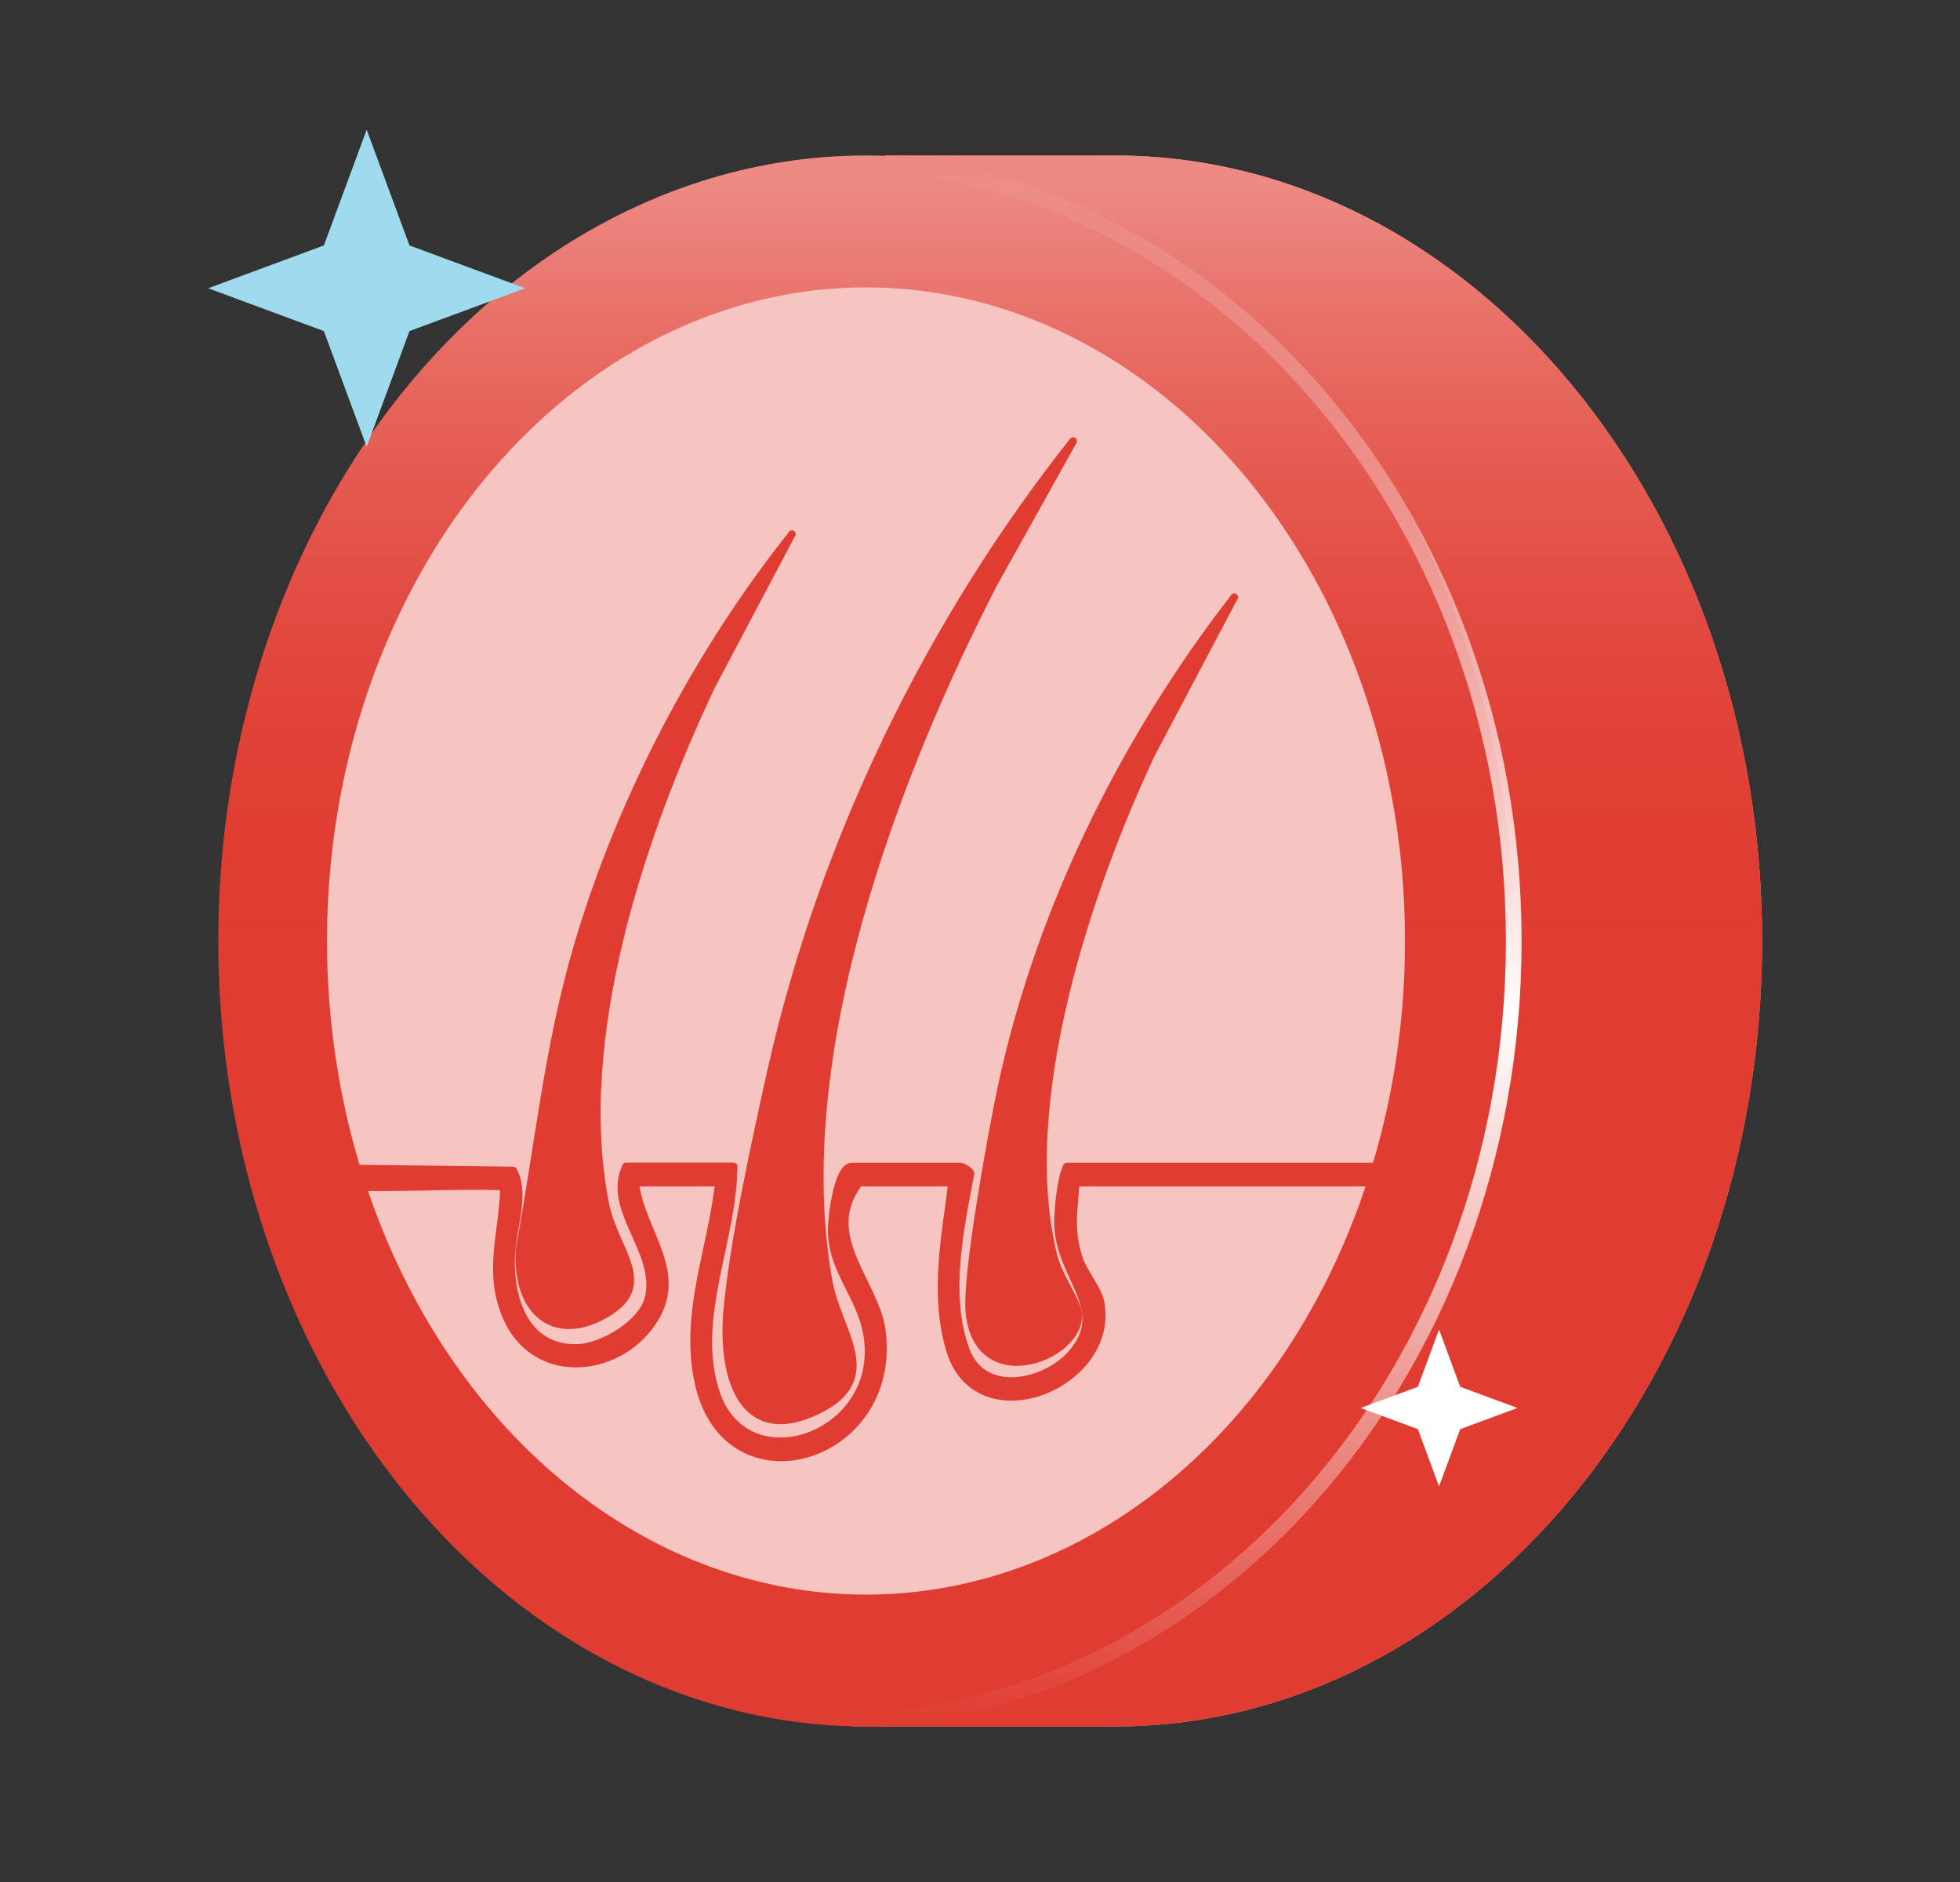
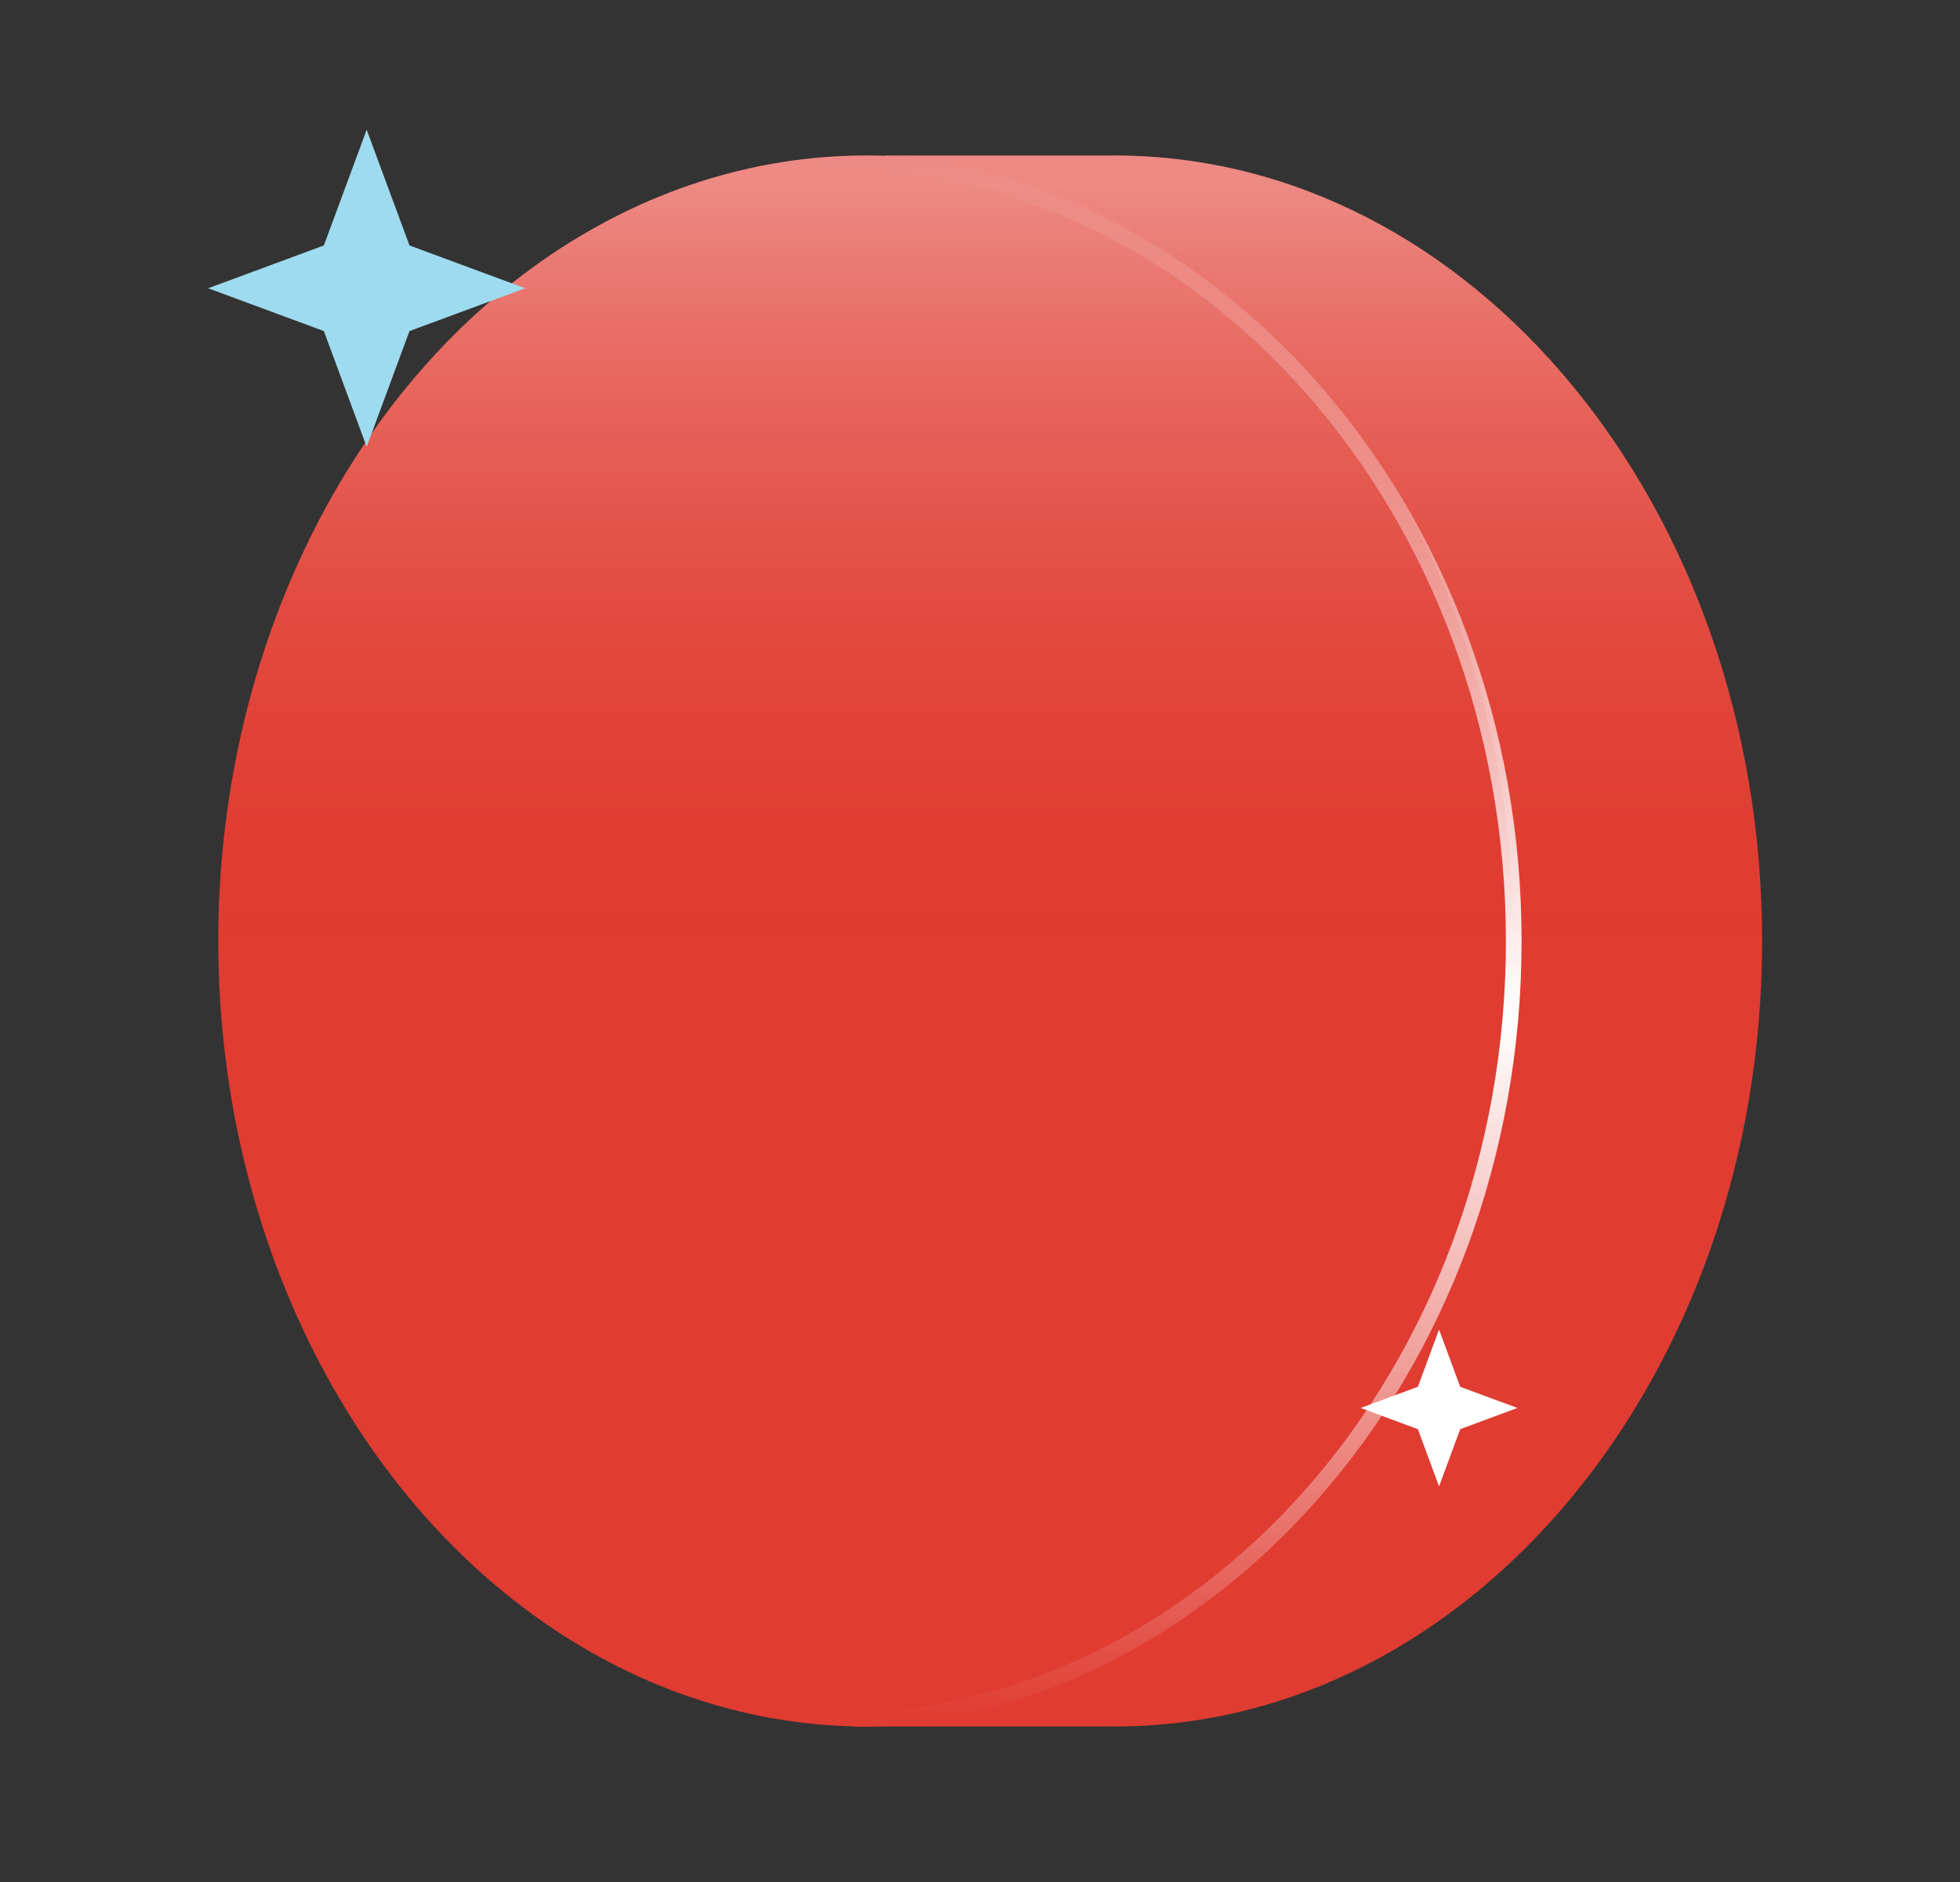
<svg xmlns="http://www.w3.org/2000/svg" width="25" height="24" fill="none">
  <rect width="100%" height="100%" fill="#333333" stroke="none" />
  <g fill-rule="evenodd">
-     <path d="M14.214 22.017c4.563 0 8.262-4.485 8.262-10.017S18.777 1.983 14.214 1.983l-.154.002v-.001h-2.772v.645C8.17 4.062 5.952 7.717 5.952 12c0 4.095 2.026 7.615 4.93 9.169v.848h3.205v-.001l.127.001z" fill="#ef9d98" />
    <path d="M14.214 22.017c4.563 0 8.262-4.485 8.262-10.017S18.777 1.983 14.214 1.983l-.154.002v-.001h-2.772v.645C8.17 4.062 5.952 7.717 5.952 12c0 4.095 2.026 7.615 4.93 9.169v.848h3.205v-.001l.127.001z" fill="#e03c31" />
    <path d="M14.214 22.017c4.563 0 8.262-4.485 8.262-10.017S18.777 1.983 14.214 1.983l-.154.002v-.001h-2.772v.645C8.17 4.062 5.952 7.717 5.952 12c0 4.095 2.026 7.615 4.93 9.169v.848h3.205v-.001l.127.001z" fill="url(#A)" fill-opacity=".4" />
  </g>
  <ellipse cx="11.046" cy="12" rx="8.262" ry="10.017" fill="#e03c31" />
  <path d="M10.53 21.968C15.378 21.968 19.308 17.506 19.308 12.001C19.308 6.496 15.378 2.034 10.53 2.034" stroke="url(#C)" stroke-width=".2" stroke-linecap="round" stroke-linejoin="round" />
  <ellipse cx="11.046" cy="12" rx="8.262" ry="10.017" fill="url(#B)" fill-opacity=".4" />
-   <ellipse cx="11.046" cy="12" rx="6.875" ry="8.335" fill="#f6c4c1" />
  <g transform="translate(-1.5, -2.1) scale(0.048)">
-     <path d="M 316.43 160.93 L 295.14 199.11 C 268.9 250.07 240.66 324.6 251.46 384.21 C 253.92 397.75 266.24 410 248.31 418.57 C 228.82 427.87 222.83 410.08 224.5 391.79 C 226.17 373.5 232.12 346.34 236.13 328.39 C 249.91 266.75 278.74 208.45 316.4 160.93 L 316.43 160.93 Z M 226.2 353.65 C 226.1 373.32 215.3 393.52 221.29 413.07 C 228.49 436.56 260.64 426.96 261.99 404.42 C 262.82 390.26 252.78 383.76 252.26 371.33 C 252.12 368.08 253.61 353.66 257.63 353.66 L 286.67 353.66 C 286.84 353.66 288.99 354.77 289.16 355.46 C 286.36 370.19 282.51 388.06 287.95 402.52 C 292.55 414.84 308.68 411.47 315.85 403.55 C 326.48 391.73 312.7 383.08 312.39 369 C 312.32 365.17 313.15 356.76 314.74 353.66 L 414.77 353.66 C 415.81 353.66 416.6 356.68 416.22 357.95 L 317.16 357.95 C 316.54 365.33 315.57 370.69 317.92 377.96 C 319.2 381.9 323.01 386.11 323.7 389.74 C 327.89 411.81 290.61 426.85 283.55 402.02 C 279.36 387.25 282.37 372.75 284.24 357.95 L 259.56 357.95 C 248.83 372.07 263.92 384.42 265.58 397.28 C 270.11 431.87 223.91 445.49 216.74 410.59 C 213 392.46 220.3 375.7 222.28 357.95 L 200.02 357.95 C 201.68 371.3 213.8 382.05 204.38 395.4 C 194.69 409.14 172.88 410.74 165.65 393.22 C 160.7 381.25 164.96 371.23 165.17 358.98 C 150.84 358.48 136.37 359.63 122.08 359.02 C 117.44 358.83 109.239 357.339 105.119 356.649 C 101.009 355.959 101.561 354.346 104.151 354.076 C 105.641 353.926 106.88 353.965 107.2 353.965 L 167.6 354.7 C 171.13 360.97 167.29 370.5 167.08 377.65 C 166.66 390.54 171.89 402.48 185.04 401.83 C 191.27 401.52 202.21 395.44 203.7 388.17 C 206.23 375.85 192.17 364.95 197.61 353.62 L 226.16 353.62 L 226.2 353.65 Z M 359.23 202.39 L 337.29 243.9 C 320.5 279.48 301.05 336.76 311.23 377.5 C 312.44 382.4 316.87 388.67 317.6 391.96 C 320.13 403.59 291.47 415.41 288.87 392.76 C 287.8 383.5 294.2 348.57 296.35 337.59 C 306.15 287.36 329.85 240.26 359.24 202.42 L 359.23 202.39 Z M 241.67 185.63 L 220.21 226.19 C 202.14 264.49 183.21 319.27 192.14 363.81 C 194.7 376.51 206.37 385.62 190.89 393.58 C 178.22 400.09 168.36 392.16 169.29 375.71 C 174.34 348.24 176.91 321.5 184.8 294.83 C 196.6 254.85 217.3 216.36 241.7 185.68 L 241.67 185.63 Z" stroke="#e03c31" fill="#e03c31" stroke-width="2" stroke-linecap="round" stroke-linejoin="round" />
-   </g>
+     </g>
  <path d="M4.677 1.654l.546 1.476 1.476.546-1.476.546-.546 1.476-.546-1.476-1.476-.546 1.476-.546.546-1.476z" fill="#9edbee" />
  <path d="M18.355 16.955l.27.73.73.27-.73.27-.27.73-.27-.73-.73-.27.73-.27.27-.73z" fill="#fff" />
  <defs>
    <linearGradient id="A" x1="15.992" y1="2.364" x2="15.992" y2="12" gradientUnits="userSpaceOnUse">
      <stop stop-color="#fff" />
      <stop offset="1" stop-color="#e03c31" stop-opacity="0" />
    </linearGradient>
    <linearGradient id="B" x1="12.824" y1="2.364" x2="12.824" y2="12" gradientUnits="userSpaceOnUse">
      <stop stop-color="#fff" />
      <stop offset="1" stop-color="#e03c31" stop-opacity="0" />
    </linearGradient>
    <linearGradient id="C" x1="10.531" y1="2.034" x2="10.531" y2="21.968" gradientUnits="userSpaceOnUse">
      <stop stop-color="#fff" stop-opacity="0" />
      <stop offset="0.55" stop-color="#fff" />
      <stop offset="1" stop-color="#fff" stop-opacity="0" />
    </linearGradient>
-     <path id="D" d="M14.214 22.017c4.563 0 8.262-4.485 8.262-10.017S18.777 1.983 14.214 1.983l-.154.002v-.001h-2.772v.645C8.17 4.062 5.952 7.717 5.952 12c0 4.095 2.026 7.615 4.93 9.169v.848h3.205v-.001l.127.001z" />
  </defs>
</svg>